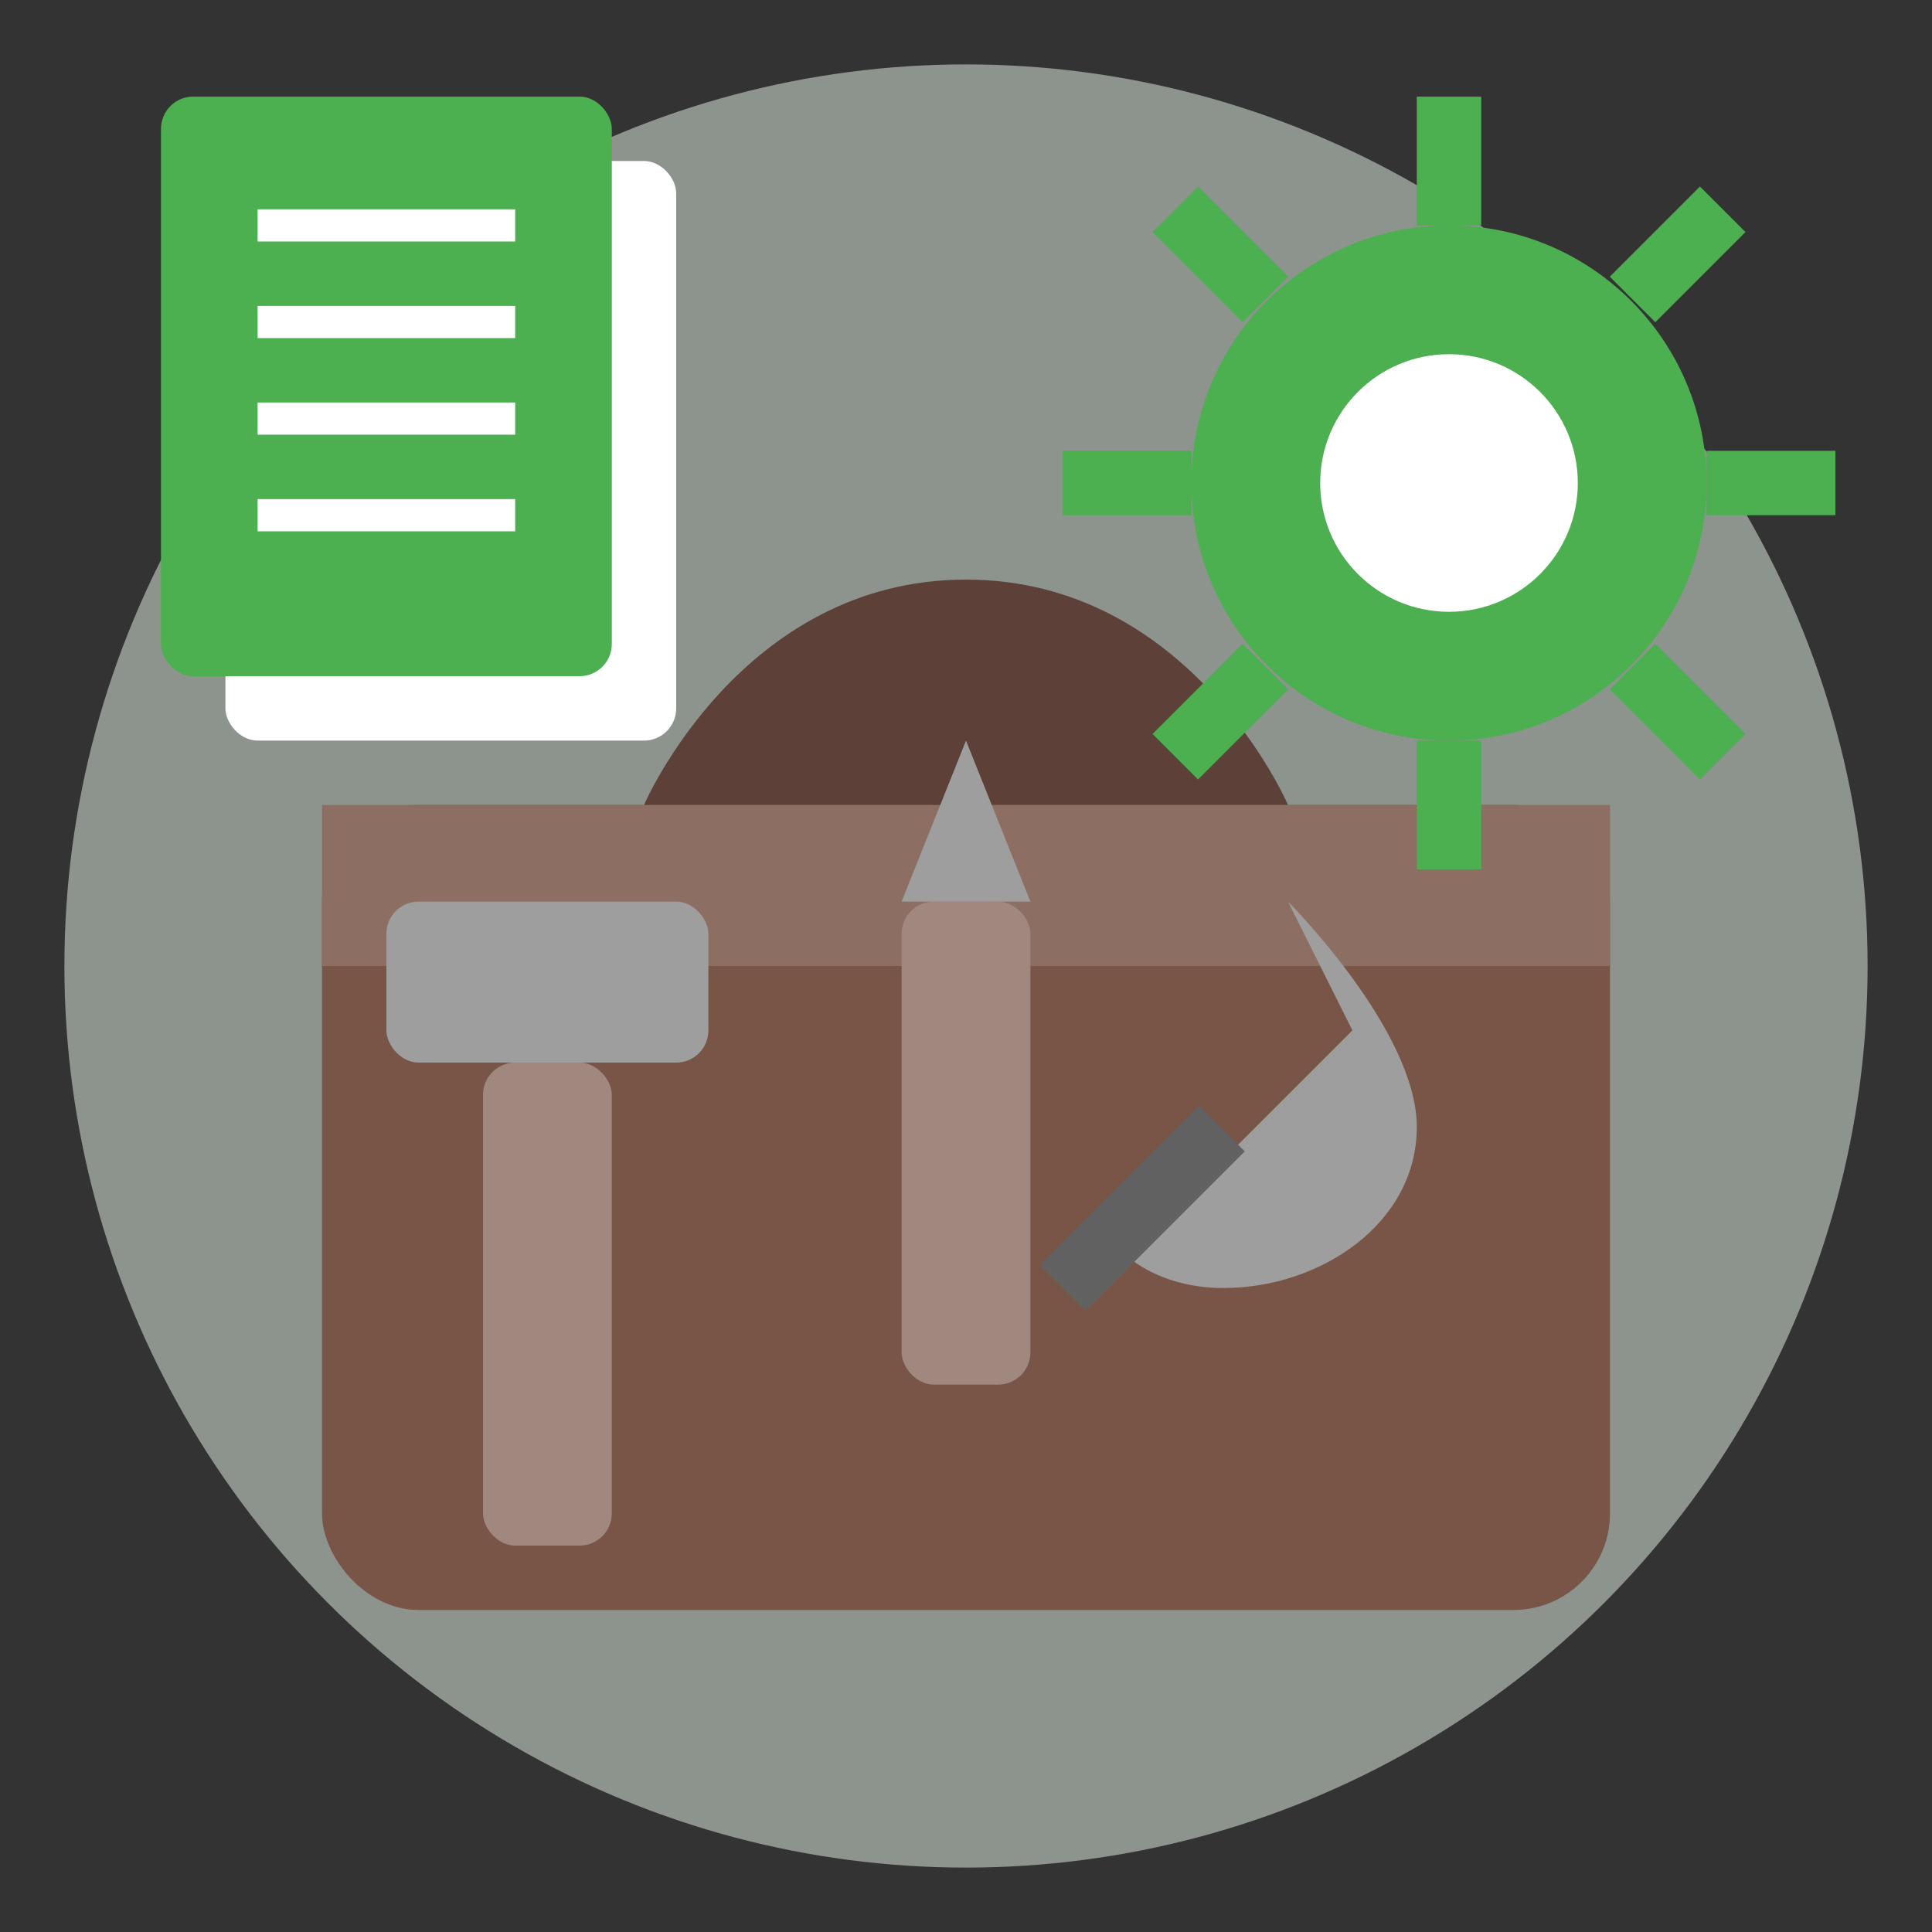
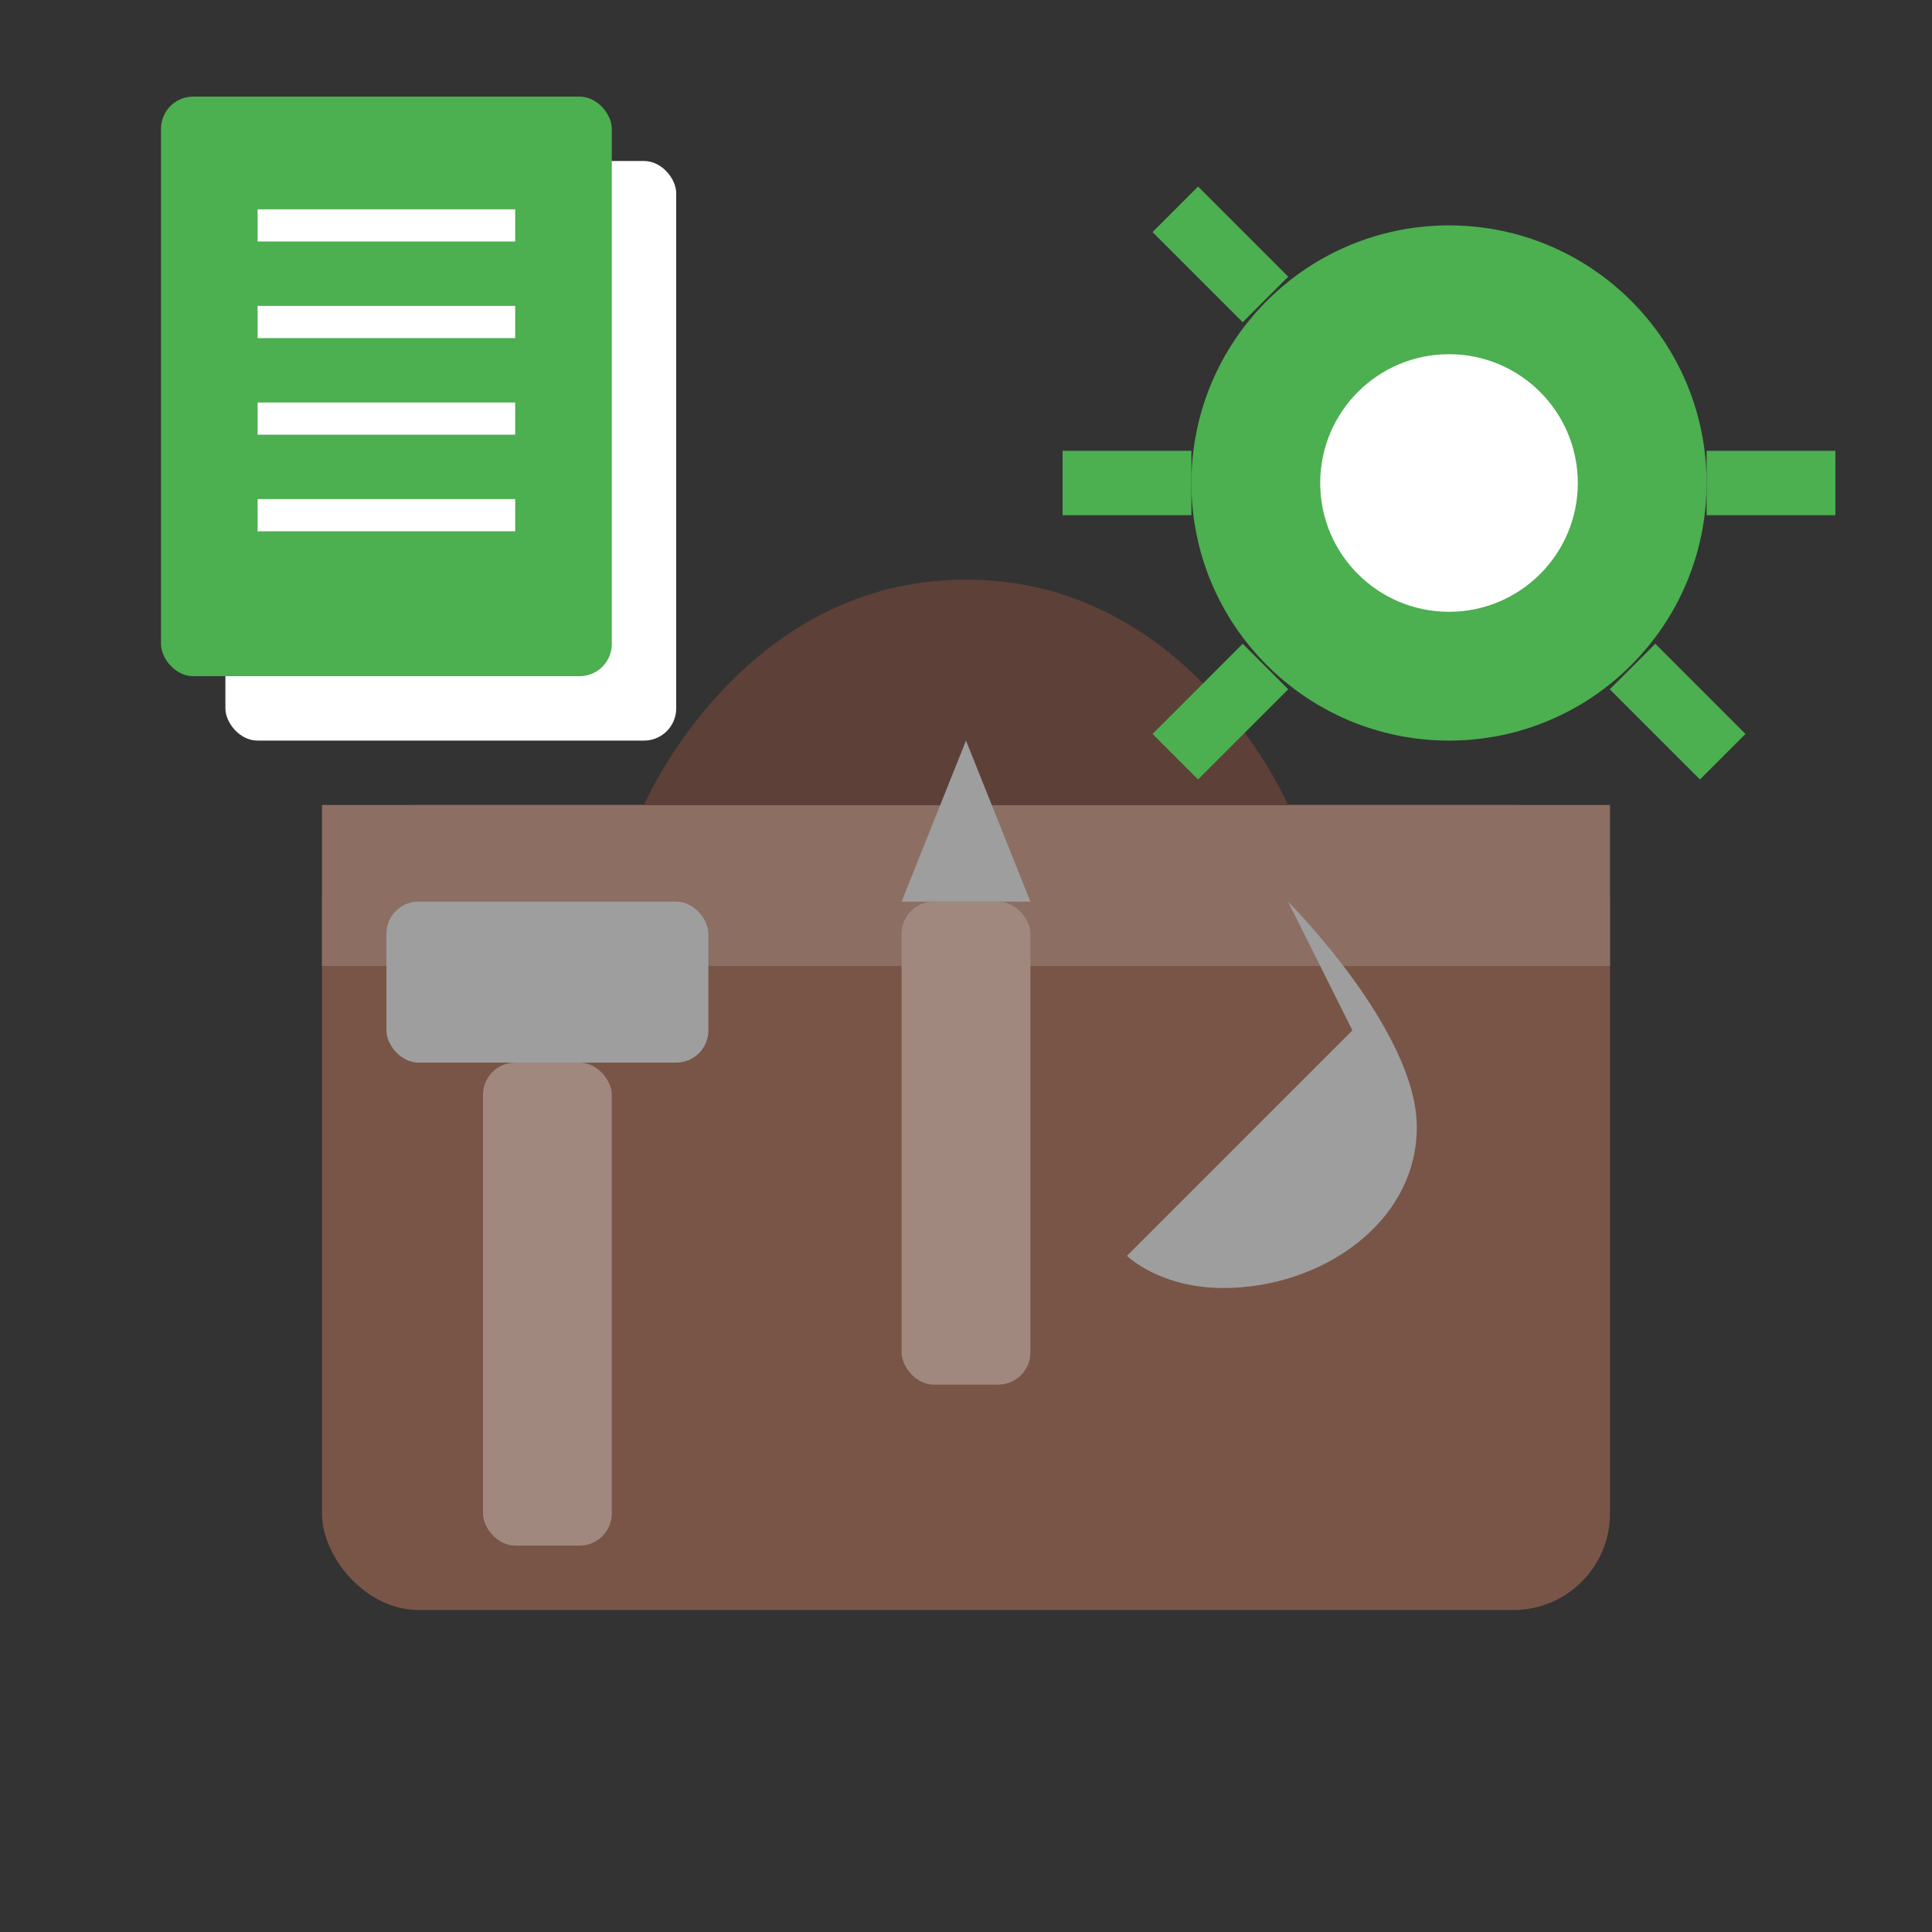
<svg xmlns="http://www.w3.org/2000/svg" width="60" height="60" viewBox="0 0 60 60">
  <rect x="0" y="0" width="60" height="60" fill="#333333" stroke="none" />
  <style>
    .background { fill: #E8F5E9; opacity: 0.5; }
    .toolkit { fill: #795548; }
    .toolkit-handle { fill: #5D4037; }
    .toolkit-detail { fill: #8D6E63; }
    .tool-head { fill: #9E9E9E; }
    .tool-handle { fill: #A1887F; }
    .tool-detail { fill: #616161; }
    .service-element { fill: #4CAF50; }
  </style>
-   <circle class="background" cx="30" cy="30" r="28" />
  <rect class="toolkit" x="10" y="25" width="40" height="25" rx="3" ry="3" />
  <rect class="toolkit-detail" x="10" y="25" width="40" height="5" />
  <path class="toolkit-handle" d="M20,25 L40,25 C40,25 37,18 30,18 C23,18 20,25 20,25 Z" />
  <rect class="tool-handle" x="15" y="33" width="4" height="15" rx="1" ry="1" />
  <rect class="tool-head" x="12" y="28" width="10" height="5" rx="1" ry="1" />
  <rect class="tool-handle" x="28" y="28" width="4" height="15" rx="1" ry="1" />
  <path class="tool-head" d="M28,28 L32,28 L30,23 Z" />
  <path class="tool-head" d="M40,28 C40,28 44,32 44,35 C44,38 41,40 38,40 C36,40 35,39 35,39 L42,32 Z" />
-   <rect class="tool-detail" x="33" y="39" width="7" height="2" transform="rotate(-45, 33, 40)" />
  <g transform="translate(45, 15)">
    <circle class="service-element" cx="0" cy="0" r="8" />
    <circle fill="white" cx="0" cy="0" r="4" />
    <g stroke="#4CAF50" stroke-width="2">
-       <line x1="0" y1="-8" x2="0" y2="-12" />
-       <line x1="5.7" y1="-5.7" x2="8.5" y2="-8.5" />
      <line x1="8" y1="0" x2="12" y2="0" />
      <line x1="5.7" y1="5.7" x2="8.5" y2="8.5" />
-       <line x1="0" y1="8" x2="0" y2="12" />
      <line x1="-5.7" y1="5.7" x2="-8.5" y2="8.5" />
      <line x1="-8" y1="0" x2="-12" y2="0" />
      <line x1="-5.7" y1="-5.7" x2="-8.5" y2="-8.5" />
    </g>
  </g>
  <g transform="translate(15, 15)">
    <rect fill="white" x="-8" y="-10" width="14" height="18" rx="1" ry="1" />
    <line stroke="#4CAF50" stroke-width="1" x1="-5" y1="-6" x2="3" y2="-6" />
    <line stroke="#4CAF50" stroke-width="1" x1="-5" y1="-3" x2="3" y2="-3" />
    <line stroke="#4CAF50" stroke-width="1" x1="-5" y1="0" x2="3" y2="0" />
    <line stroke="#4CAF50" stroke-width="1" x1="-5" y1="3" x2="3" y2="3" />
    <rect class="service-element" x="-10" y="-12" width="14" height="18" rx="1" ry="1" />
    <line stroke="white" stroke-width="1" x1="-7" y1="-8" x2="1" y2="-8" />
    <line stroke="white" stroke-width="1" x1="-7" y1="-5" x2="1" y2="-5" />
    <line stroke="white" stroke-width="1" x1="-7" y1="-2" x2="1" y2="-2" />
    <line stroke="white" stroke-width="1" x1="-7" y1="1" x2="1" y2="1" />
  </g>
</svg>